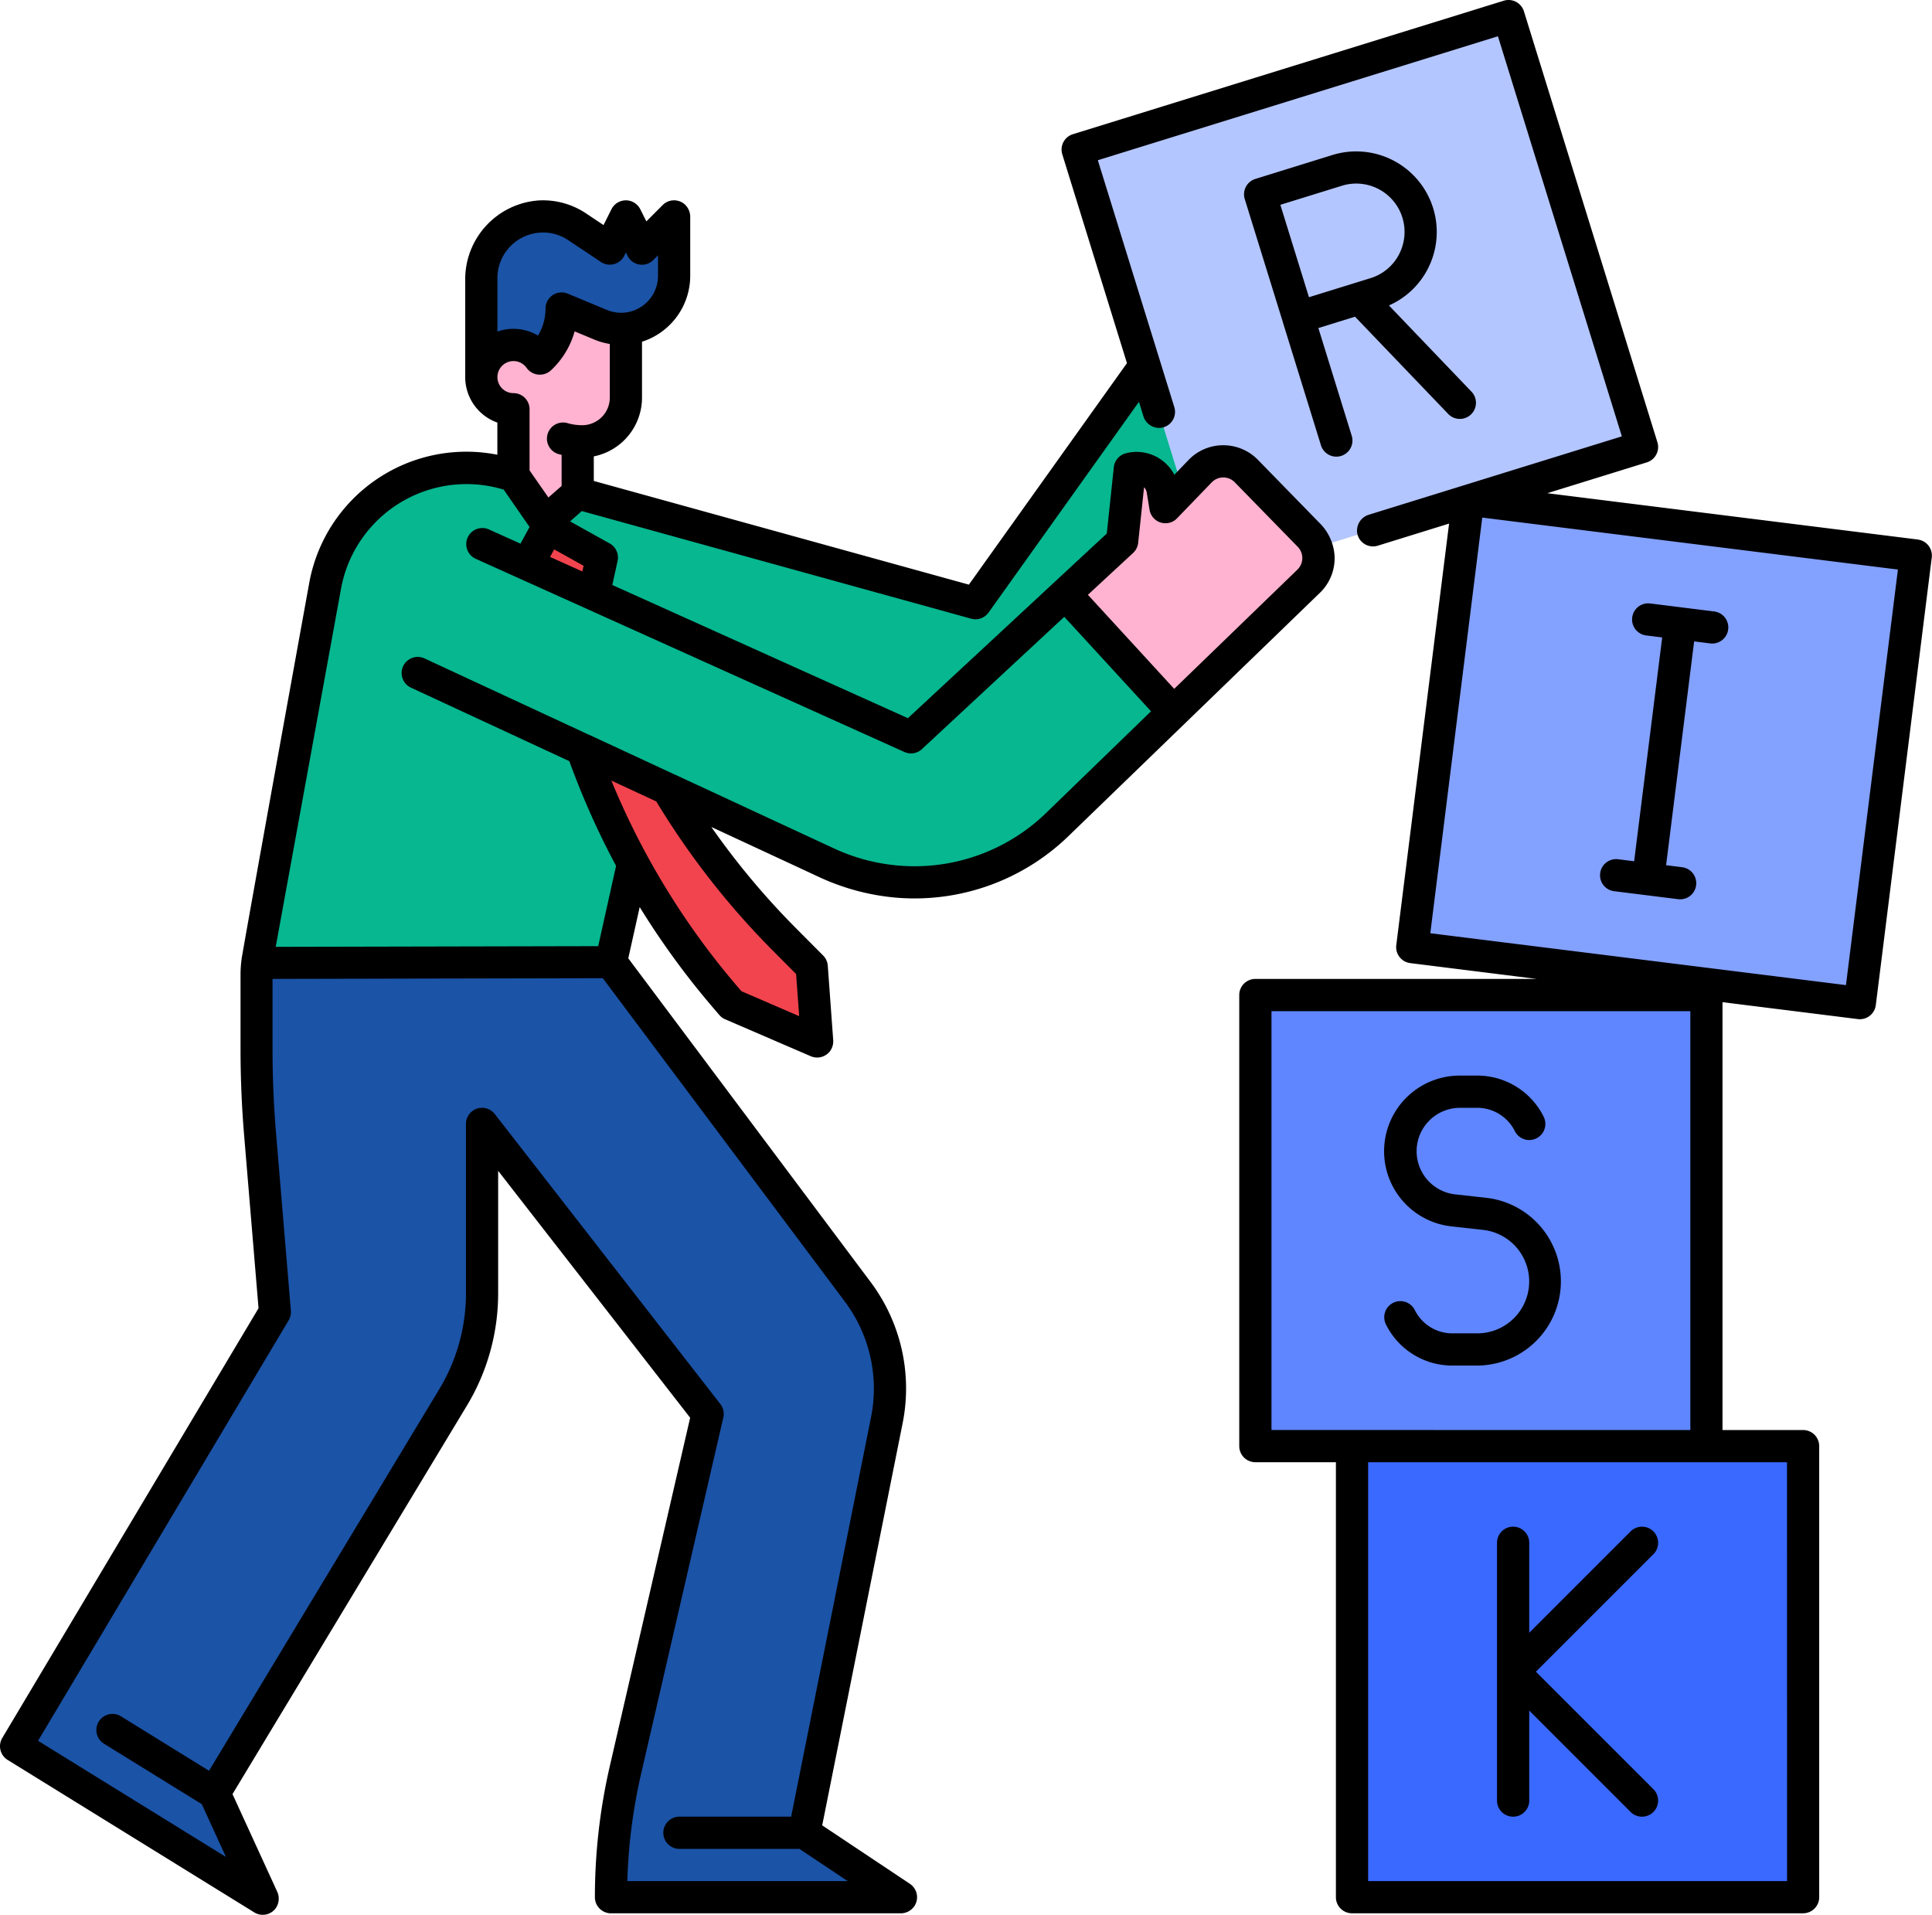
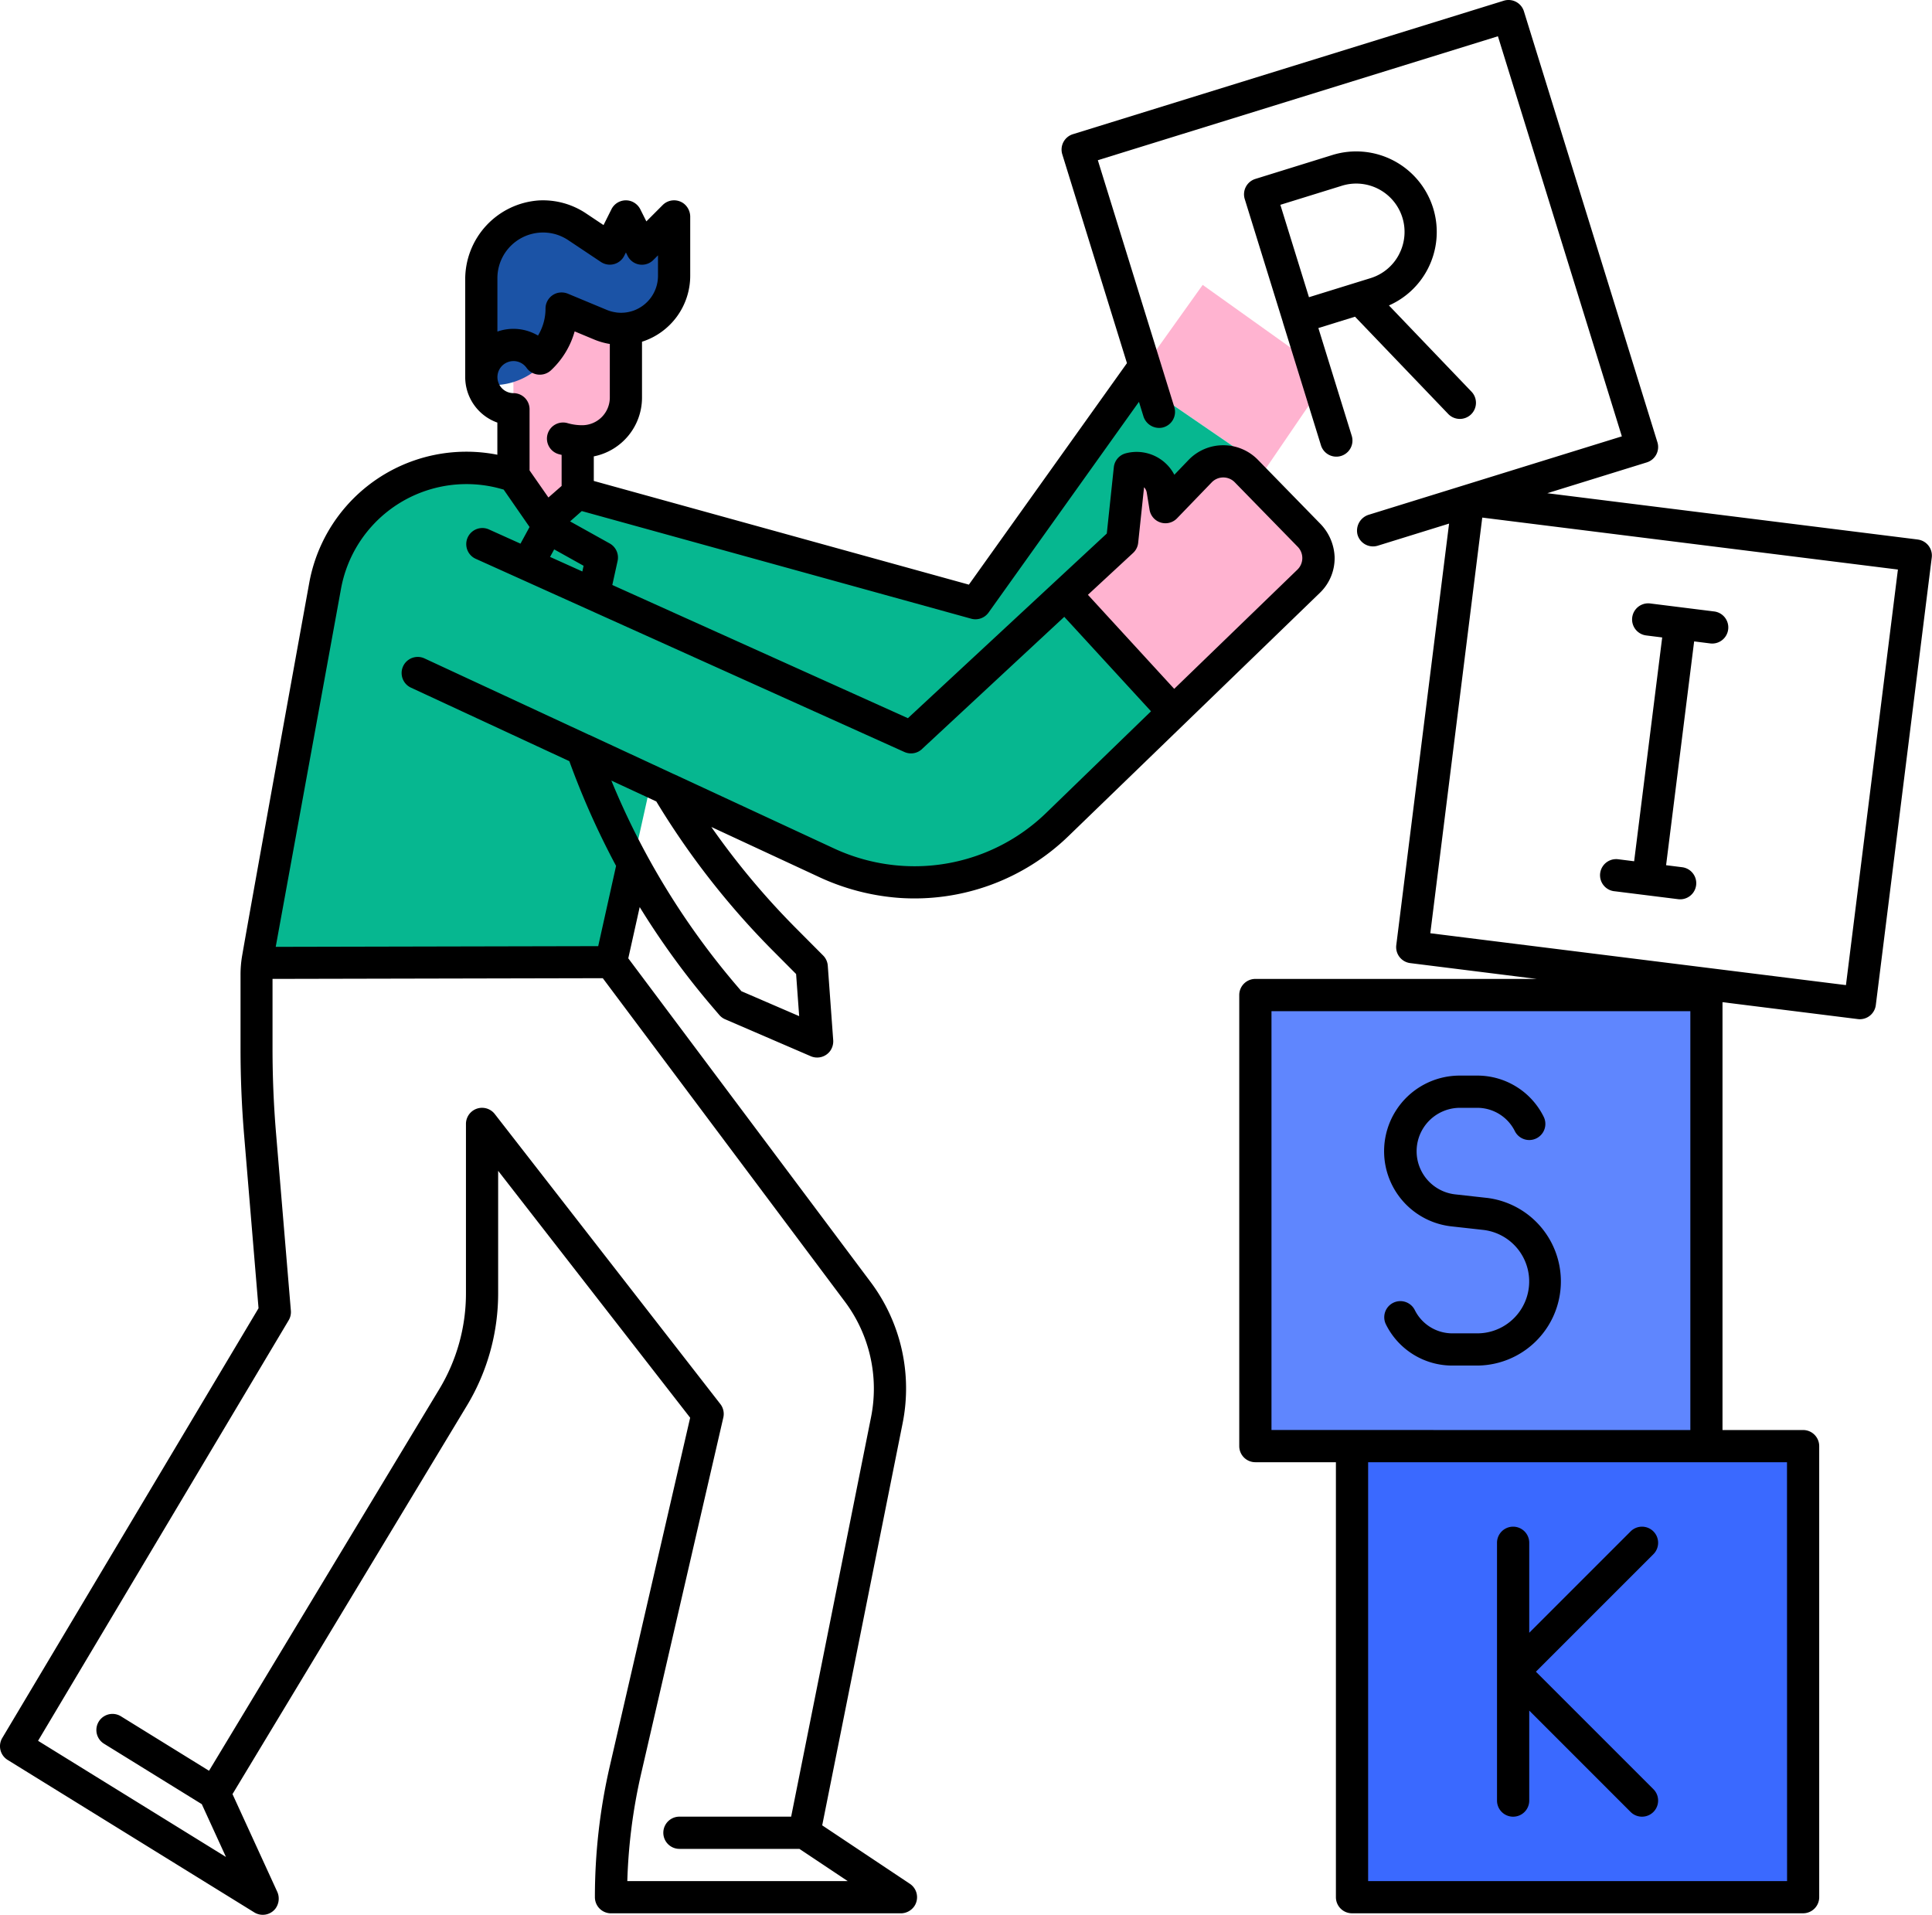
<svg xmlns="http://www.w3.org/2000/svg" width="117.092" height="116.05" viewBox="0 0 117.092 116.05">
  <g id="filled_outline" data-name="filled outline" transform="translate(-16.305 -16.94)">
    <path id="Path_20519" data-name="Path 20519" d="M309.951,93.16l-3.857,5.656h0l-7.9-5.419,4.079-5.717Z" transform="translate(-213.078 -53.473)" fill="#ffb3d0" />
    <path id="Path_20520" data-name="Path 20520" d="M133.2,111.1l7.9,5.419L131.7,130.3a8.9,8.9,0,0,1-9.971,3.5L105.35,128.77l-3.93,17.653-21.5.046,4.169-22.852a8.709,8.709,0,0,1,10.887-6.832l28.535,7.887Z" transform="translate(-48.087 -71.176)" fill="#06b790" />
-     <path id="Path_20521" data-name="Path 20521" d="M56.357,312.485H73.126a.244.244,0,0,0,.135-.447l-5.188-3.458,5-25.016A9.764,9.764,0,0,0,71.32,275.8l-14.963-19.99H34.876v5.263q0,2.594.216,5.181l.9,10.768L20.3,303.333l14.263,8.818a.244.244,0,0,0,.351-.309l-2.594-5.67L46.791,282.2a12.2,12.2,0,0,0,1.755-6.305V265.619l13.669,17.575-5.283,22.892a22.476,22.476,0,0,0-.575,5.053Z" transform="translate(-3.023 -180.562)" fill="#1b53a6" />
    <path id="Path_20522" data-name="Path 20522" d="M143.78,108.576v6.448l1.948,2.8,1.948-1.724v-7.525Z" transform="translate(-96.359 -69.268)" fill="#ffb3d0" />
    <path id="Path_20523" data-name="Path 20523" d="M352,376h27.339v27.339H352Z" transform="translate(-253.753 -271.415)" fill="#3a69ff" />
    <path id="Path_20524" data-name="Path 20524" d="M328,264h27.339v27.339H328Z" transform="translate(-235.612 -186.754)" fill="#5f86fe" />
-     <path id="Path_20525" data-name="Path 20525" d="M0,0H27.339V27.339H0Z" transform="matrix(0.955, -0.296, 0.296, 0.955, 81.603, 25.995)" fill="#b4c6ff" />
-     <path id="Path_20526" data-name="Path 20526" d="M0,0H27.339V27.339H0Z" transform="translate(105.268 47.203) rotate(7.125)" fill="#83a1ff" />
    <path id="Path_20527" data-name="Path 20527" d="M295.59,135.988a1.953,1.953,0,0,1-.039,2.766l-8.187,7.923-6.564-7.15,3.449-3.2.464-4.384a1.6,1.6,0,0,1,1.992,1.291l.168,1.033,2.1-2.175a1.951,1.951,0,0,1,2.8-.01Z" transform="translate(-199.933 -86.589)" fill="#ffb3d0" />
-     <path id="Path_20528" data-name="Path 20528" d="M148.964,149.434l-.667,3.4.6,1.627a47.34,47.34,0,0,0,11.643,17.823l1.72,1.653.437,4.508-5.243-2.115-.472-.529a47.345,47.345,0,0,1-11.144-22.411l-2.061-2.091,1.868-3.62Z" transform="translate(-96.355 -98.83)" fill="#f2444e" />
    <path id="Path_20529" data-name="Path 20529" d="M159.25,155.032l6.564,7.15-7.032,6.808a12.487,12.487,0,0,1-13.945,2.353L120,159.811,123.906,152l26,11.717Z" transform="translate(-78.383 -102.093)" fill="#06b790" />
    <path id="Path_20530" data-name="Path 20530" d="M150.6,87.626v7.087a2.653,2.653,0,0,1-2.653,2.653A4.165,4.165,0,0,1,143.78,93.2V87.626Z" transform="translate(-96.359 -53.432)" fill="#ffb3d0" />
    <path id="Path_20531" data-name="Path 20531" d="M147.487,72.667v3.6a3.217,3.217,0,0,1-4.454,2.97l-2.363-.985a4.154,4.154,0,0,1-4.154,4.154H135.8v-6a3.738,3.738,0,0,1,5.811-3.11l1.98,1.32.974-1.948.974,1.948Z" transform="translate(-90.327 -42.124)" fill="#1b53a6" />
-     <circle id="Ellipse_1320" data-name="Ellipse 1320" cx="1.948" cy="1.948" r="1.948" transform="translate(45.473 38.334)" fill="#ffb3d0" />
    <path id="Path_20532" data-name="Path 20532" d="M336.3,61.69a4.882,4.882,0,0,0-5.763-6.939L325.87,56.2a.976.976,0,0,0-.644,1.222l2.31,7.457,0,.005,0,.005,2.309,7.456a.976.976,0,1,0,1.865-.578l-2.022-6.529,2.221-.688,5.624,5.869a.977.977,0,1,0,1.41-1.351l-4.978-5.2A4.842,4.842,0,0,0,336.3,61.69Zm-1.727-.91a2.911,2.911,0,0,1-1.725,1.434l-3.73,1.155-1.734-5.6,3.731-1.156a2.929,2.929,0,0,1,3.458,4.164Z" transform="translate(-233.481 -28.416)" />
    <path id="Path_20533" data-name="Path 20533" d="M132.542,49.639l-22.461-2.807,6.03-1.868a.976.976,0,0,0,.644-1.222l-8.09-26.115a.976.976,0,0,0-1.22-.644L81.331,25.073a.976.976,0,0,0-.644,1.222l3.919,12.654L75.026,52.373,52.293,46.089V44.6a3.634,3.634,0,0,0,2.922-3.559V37.651a4.2,4.2,0,0,0,2.922-4V30.1a1.019,1.019,0,0,0-.369-.806.976.976,0,0,0-1.3.073l-.989.991-.354-.708a1.008,1.008,0,0,0-.563-.513.979.979,0,0,0-1.2.486l-.479.958-1.059-.707a4.693,4.693,0,0,0-2.87-.786A4.791,4.791,0,0,0,44.5,33.912v5.883a2.929,2.929,0,0,0,1.948,2.757V44.5a9.679,9.679,0,0,0-11.4,7.762s-3.431,18.923-4.065,22.583a6.831,6.831,0,0,0-.1,1.167V80.51c0,1.747.073,3.518.22,5.262l.871,10.456L16.443,122.272a.976.976,0,0,0,.325,1.331l14.948,9.241a.976.976,0,0,0,1.28-.226,1.016,1.016,0,0,0,.1-1.051l-2.7-5.892,14.2-23.534a13.181,13.181,0,0,0,1.9-6.81V87.9l11.637,14.963L53.26,123.993a35.335,35.335,0,0,0-.9,7.928.976.976,0,0,0,.976.979H70.875a1,1,0,0,0,.856-.449.978.978,0,0,0-.281-1.34l-5.314-3.543,4.875-24.375a10.753,10.753,0,0,0-1.933-8.543L54.383,75.021l.692-3.106a48.338,48.338,0,0,0,4.363,6l.461.539a.976.976,0,0,0,.355.262l5.189,2.238a.979.979,0,0,0,1.17-.312,1.01,1.01,0,0,0,.188-.687l-.327-4.488a.978.978,0,0,0-.281-.617L64.511,73.16a46.312,46.312,0,0,1-5.094-6.1l6.457,3a13.9,13.9,0,0,0,4.947,1.3A13.412,13.412,0,0,0,81.075,67.6L96.3,52.868a2.912,2.912,0,0,0,.891-2.189,3.056,3.056,0,0,0-.9-2.03l-3.748-3.841a2.929,2.929,0,0,0-2.1-.883h-.008a2.909,2.909,0,0,0-2.093.889l-.864.9a2.577,2.577,0,0,0-2.945-1.3.978.978,0,0,0-.723.842l-.426,4.02L71.33,60.467,53.415,52.394l.32-1.454a.976.976,0,0,0-.478-1.063l-2.4-1.337.708-.626,23.6,6.523a.976.976,0,0,0,1.055-.374l9.113-12.77.265.857a1,1,0,0,0,1.141.708.976.976,0,0,0,.737-1.245L82.841,26.65l24.248-7.512L114.6,43.386,99.275,48.133a1.009,1.009,0,0,0-.7,1.194.976.976,0,0,0,1.234.685l4.32-1.339-3.2,25.548a.976.976,0,0,0,.848,1.09l7.661.958H92.388a.976.976,0,0,0-.976.976v27.339a.976.976,0,0,0,.976.976H97.27v26.362a.976.976,0,0,0,.976.976h27.339a.976.976,0,0,0,.976-.976V104.585a.976.976,0,0,0-.976-.976H120.7V77.678l8.2,1.025a.961.961,0,0,0,.122.008.976.976,0,0,0,.969-.854l3.391-27.127a.976.976,0,0,0-.848-1.09ZM53.636,35.872a2.24,2.24,0,0,1-.555-.15l-2.332-.971a1.016,1.016,0,0,0-.664-.054.978.978,0,0,0-.718.942,3.149,3.149,0,0,1-.455,1.639,2.923,2.923,0,0,0-2.461-.242V33.792a2.767,2.767,0,0,1,3.557-2.645,2.821,2.821,0,0,1,.736.348l1.979,1.321a.976.976,0,0,0,1.416-.376l.1-.2.093.187a.973.973,0,0,0,1.571.269l.281-.281v1.243a2.243,2.243,0,0,1-1.5,2.114l-.034.011a2.253,2.253,0,0,1-1.011.092Zm-6.215,2.951a.972.972,0,0,1,.8.415.989.989,0,0,0,1.48.141c.041-.038.081-.076.117-.113a5.107,5.107,0,0,0,1.315-2.242l1.2.5a4.19,4.19,0,0,0,.931.263v3.248a1.678,1.678,0,0,1-1.676,1.676,3.194,3.194,0,0,1-.873-.122.977.977,0,1,0-.535,1.879c.054.015.108.027.163.04v1.883l-.8.7L48.4,45.45V41.743a.976.976,0,0,0-.976-.976.971.971,0,1,1,0-1.943ZM69.1,102.81l-4.846,24.231H57.483a.976.976,0,0,0,0,1.953h7.271l2.929,1.953H54.324a33.379,33.379,0,0,1,.839-6.515l4.98-21.58a.976.976,0,0,0-.181-.819L46.292,84.458a.976.976,0,0,0-1.747.6V95.33a11.229,11.229,0,0,1-1.615,5.8l-13.956,23.13-5.338-3.3a.976.976,0,0,0-1.027,1.661l5.926,3.663,1.465,3.2-11.388-7.04L33.8,96.958a.976.976,0,0,0,.134-.581l-.9-10.768c-.141-1.69-.212-3.406-.212-5.1V76.268l20.016-.043,14.67,19.6A8.8,8.8,0,0,1,69.1,102.81ZM63.127,74.537l1.427,1.435.186,2.553-3.5-1.511-.313-.366a46.153,46.153,0,0,1-7.57-12.4l2.724,1.265a48.221,48.221,0,0,0,7.049,9.028ZM84.98,50.451a.976.976,0,0,0,.306-.612l.357-3.369a.613.613,0,0,1,.164.33l.168,1.033a.976.976,0,0,0,1.666.521l2.1-2.177a.968.968,0,0,1,.7-.3h0a.967.967,0,0,1,.7.294l3.815,3.909a.976.976,0,0,1-.02,1.384l-7.466,7.225-5.23-5.7Zm-12.8,11.889,8.627-8.016,5.257,5.725L79.718,66.2a11.453,11.453,0,0,1-8,3.24,11.592,11.592,0,0,1-4.847-1.07l-9.712-4.509-.006,0-5.141-2.387-.009,0-9.969-4.629a.976.976,0,0,0-.823,1.771l9.6,4.456a48.319,48.319,0,0,0,2.832,6.346l-1.083,4.865-19.545.042,3.957-21.7a7.732,7.732,0,0,1,9.666-6.066l.192.053L48.4,48.879l-.55,1.01-1.931-.87a.976.976,0,0,0-.8,1.78l26,11.717A.976.976,0,0,0,72.184,62.339ZM51.6,51.575l-1.957-.882.249-.457,1.782.994Zm73.013,79.372H99.223V105.561h25.386ZM93.365,103.608V78.223h25.386v25.386Zm34.817-26.964L102.991,73.5l3.149-25.191,25.191,3.149Z" />
    <path id="Path_20534" data-name="Path 20534" d="M414.432,184.187l3.875.484a.992.992,0,0,0,.122.008.976.976,0,0,0,.12-1.945l-.969-.122,1.7-13.564.969.122a.992.992,0,0,0,.122.008.976.976,0,0,0,.12-1.945l-1.937-.242h0l-1.937-.242a.976.976,0,1,0-.242,1.938l.969.122-1.7,13.564-.969-.122a.976.976,0,1,0-.242,1.938Z" transform="translate(-300.299 -113.235)" />
    <path id="Path_20535" data-name="Path 20535" d="M366.2,291.41l-1.907-.212a2.631,2.631,0,0,1,.29-5.245h1.046a2.545,2.545,0,0,1,2.285,1.413.976.976,0,0,0,1.746-.874,4.488,4.488,0,0,0-4.03-2.492h-1.047a4.583,4.583,0,0,0-.507,9.139l1.907.212a3.145,3.145,0,0,1-.348,6.271h-1.5a2.542,2.542,0,0,1-2.286-1.413.976.976,0,0,0-1.747.873,4.484,4.484,0,0,0,4.033,2.492h1.5a5.1,5.1,0,0,0,.564-10.165Z" transform="translate(-259.799 -201.872)" />
    <path id="Path_20536" data-name="Path 20536" d="M397.478,396.286a.976.976,0,0,0-1.381,0l-6.144,6.144v-5.454a.976.976,0,0,0-1.953,0V412.6a.976.976,0,1,0,1.953,0v-5.454l6.144,6.144a.976.976,0,0,0,1.381-1.381l-7.121-7.12,7.121-7.121A.977.977,0,0,0,397.478,396.286Z" transform="translate(-280.966 -286.533)" />
  </g>
</svg>